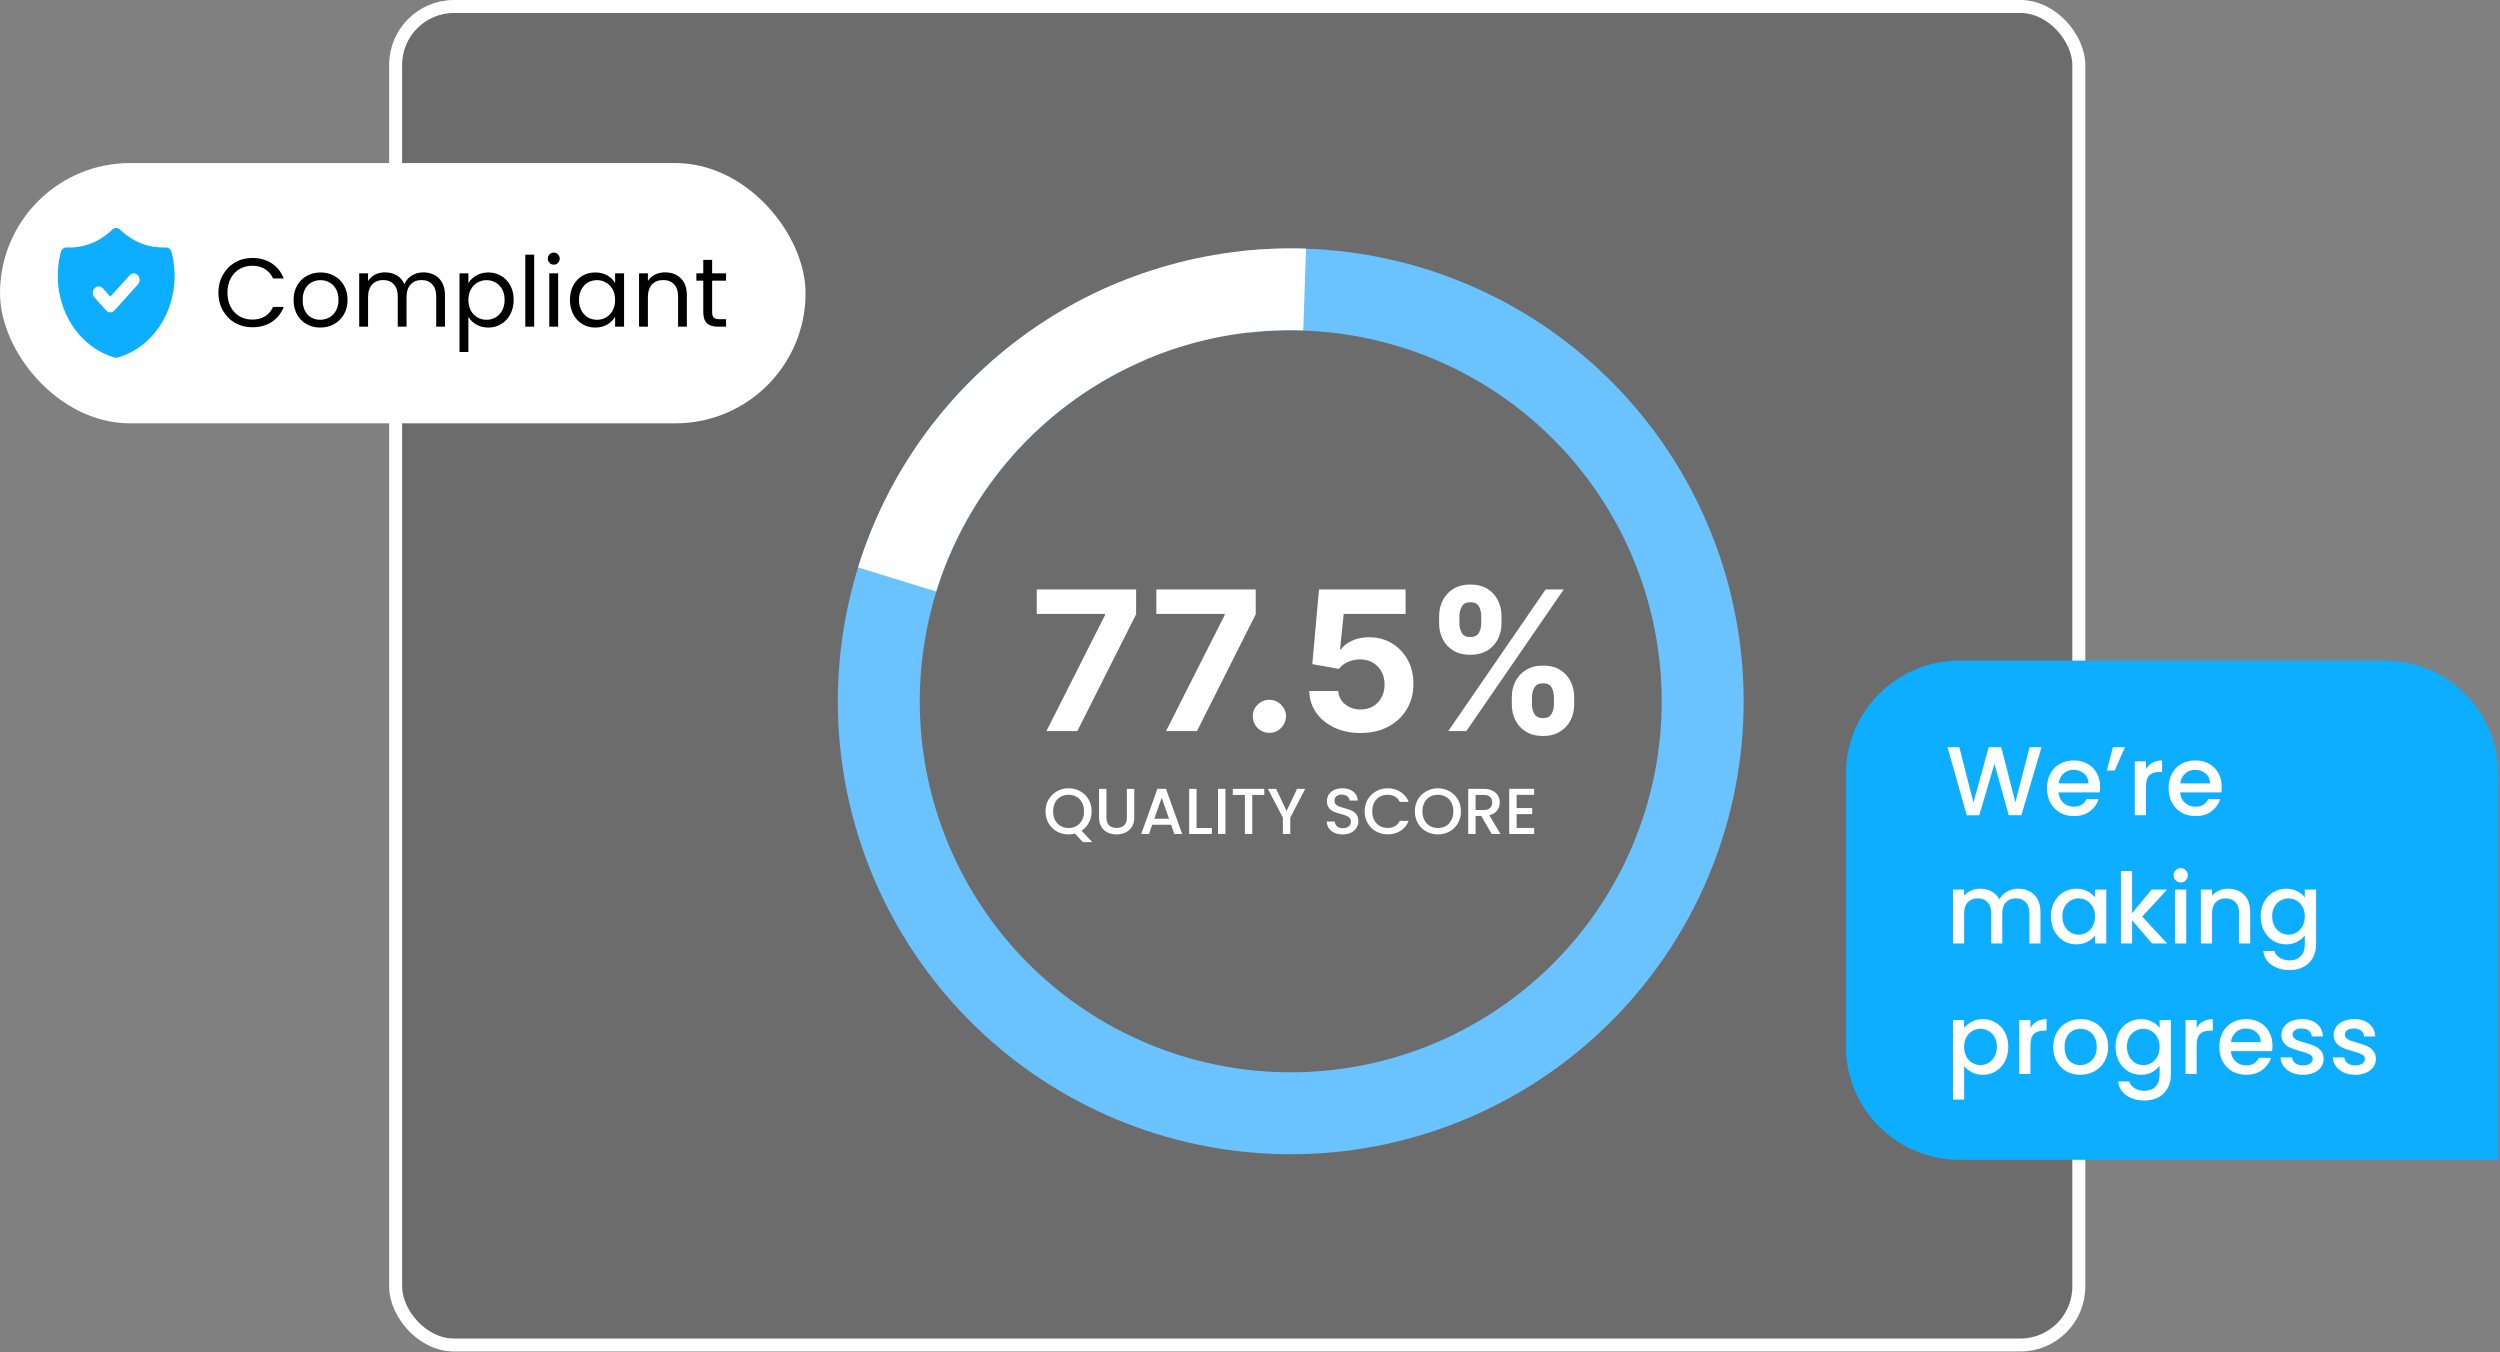
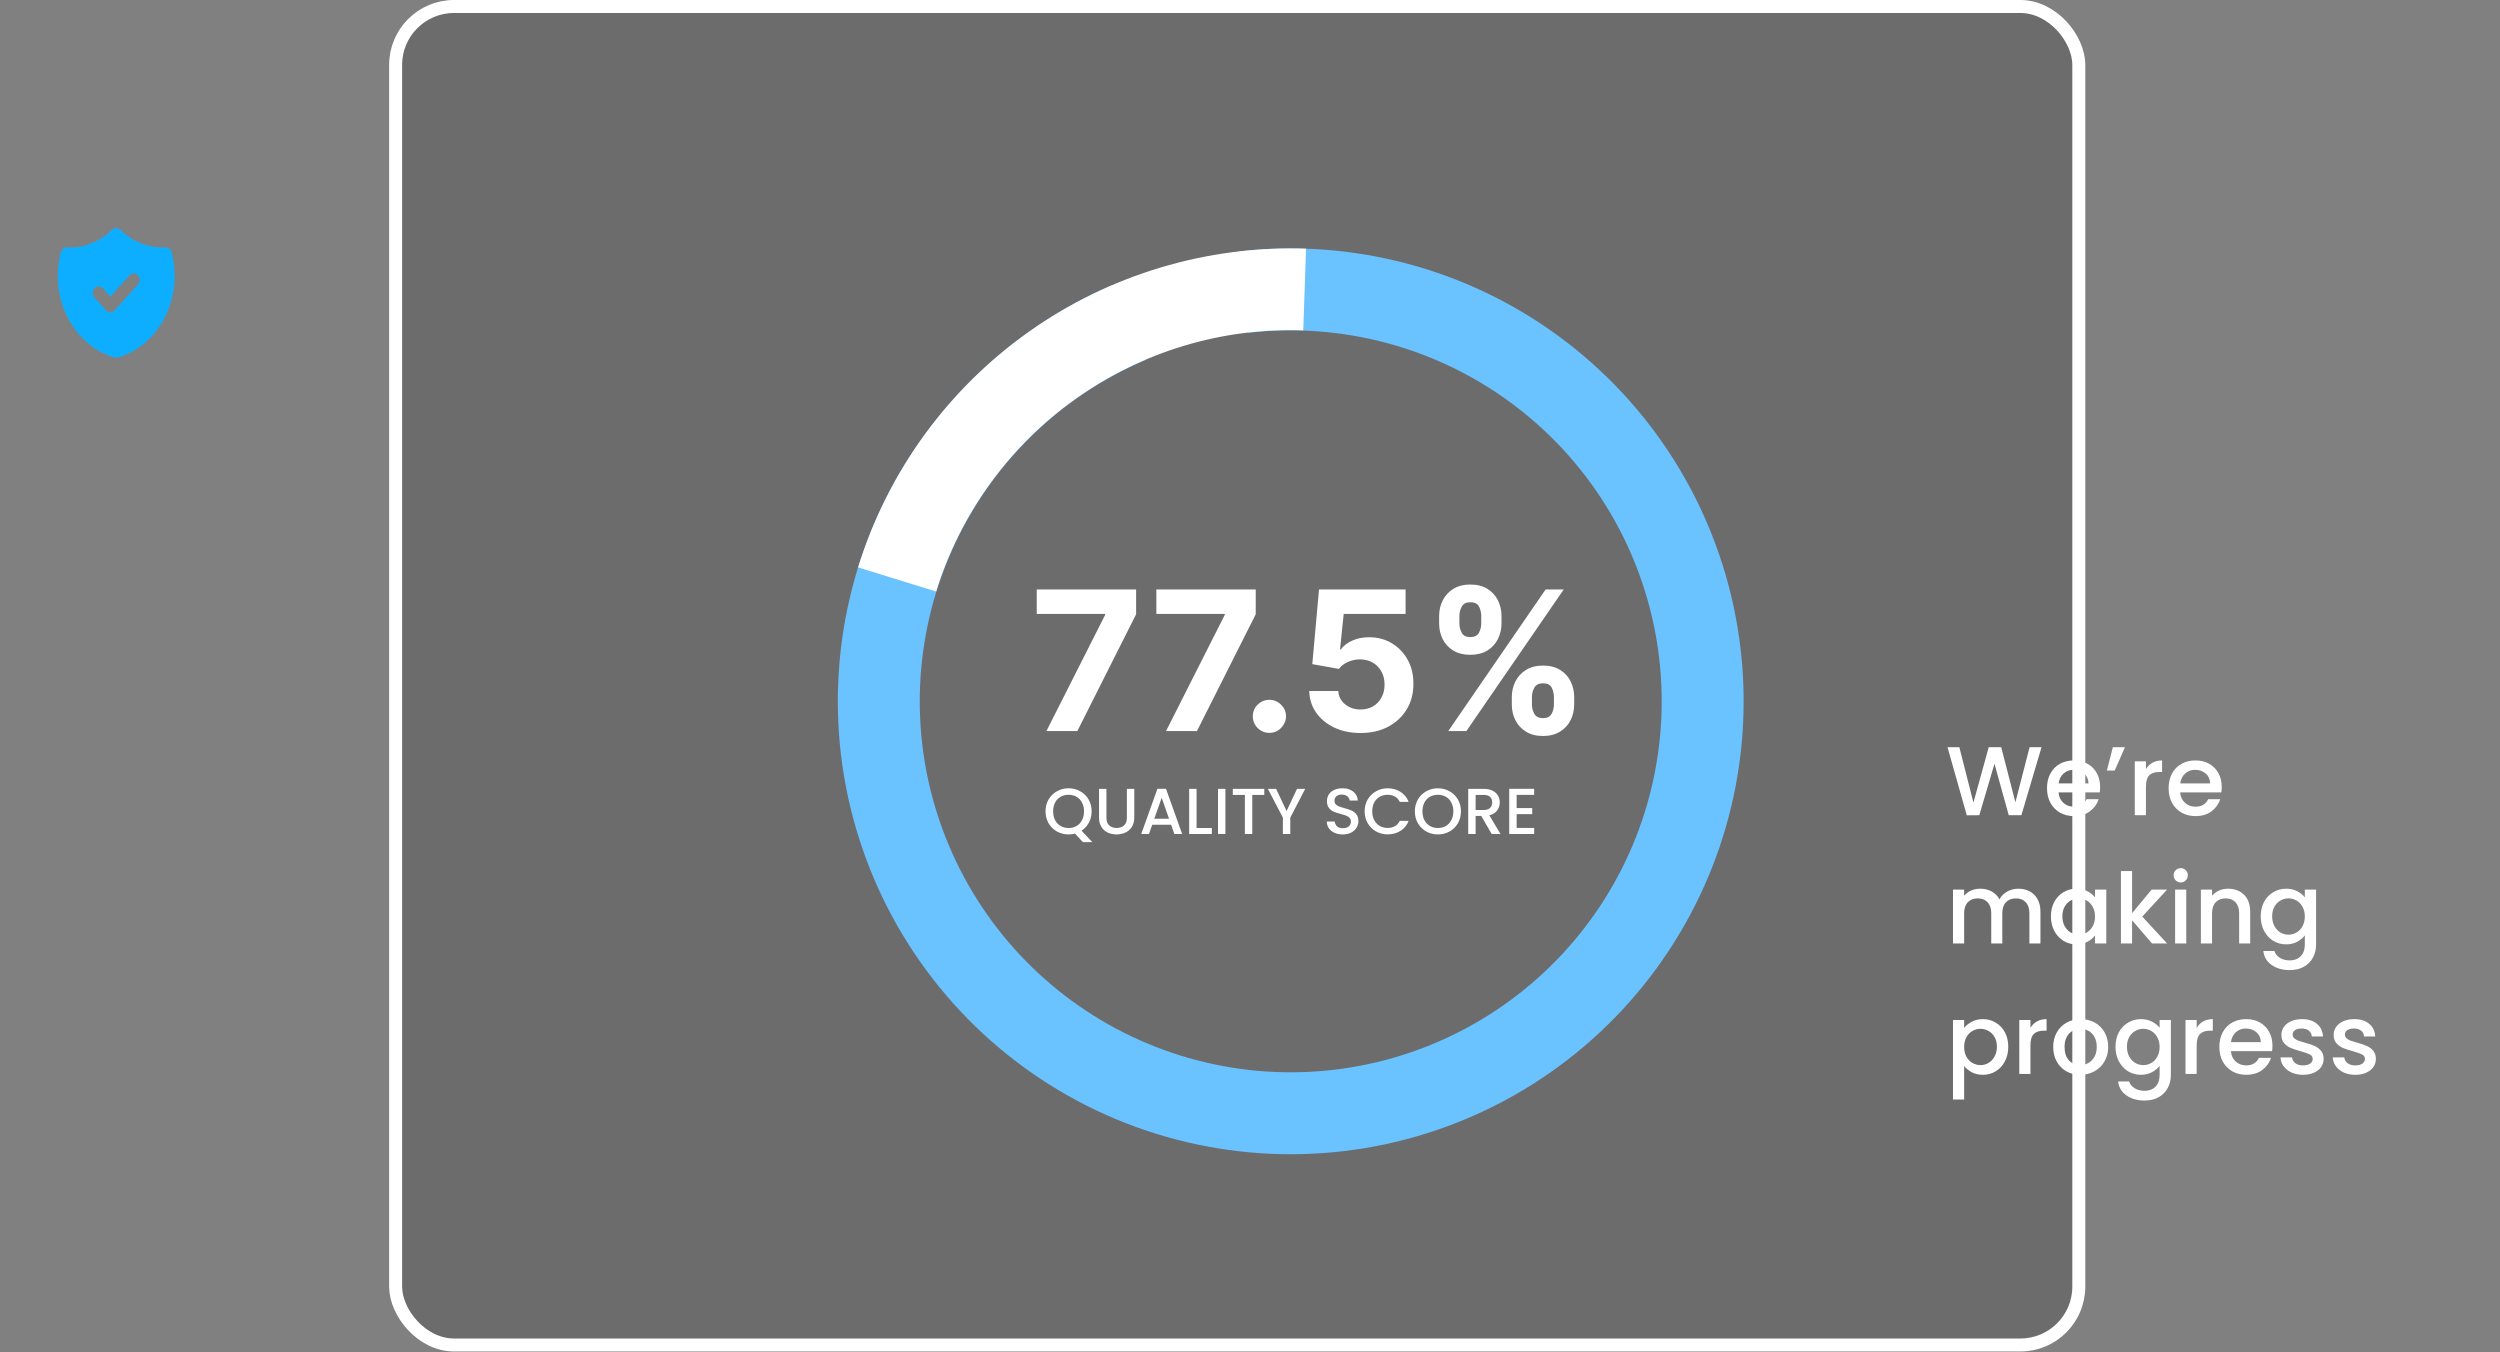
<svg xmlns="http://www.w3.org/2000/svg" width="1150" height="622" viewBox="0 0 1150 622" fill="none">
  <rect x="0" y="0" width="1150" height="622" fill="#808080" stroke="none" />
  <rect x="181.986" y="2.986" width="774.267" height="615.711" rx="26.874" fill="#222222" fill-opacity="0.2" stroke="white" stroke-width="5.972" />
-   <rect y="75" width="370.561" height="119.738" rx="59.869" fill="white" />
-   <path d="M100.461 134.646C100.461 131.6 101.148 128.868 102.521 126.449C103.895 124.001 105.761 122.09 108.12 120.716C110.509 119.342 113.152 118.656 116.048 118.656C119.452 118.656 122.423 119.477 124.961 121.119C127.499 122.761 129.351 125.091 130.515 128.106H125.633C124.767 126.225 123.513 124.777 121.871 123.762C120.258 122.747 118.317 122.239 116.048 122.239C113.868 122.239 111.912 122.747 110.181 123.762C108.449 124.777 107.09 126.225 106.105 128.106C105.119 129.958 104.627 132.137 104.627 134.646C104.627 137.124 105.119 139.304 106.105 141.185C107.09 143.036 108.449 144.47 110.181 145.485C111.912 146.5 113.868 147.008 116.048 147.008C118.317 147.008 120.258 146.515 121.871 145.53C123.513 144.514 124.767 143.066 125.633 141.185H130.515C129.351 144.171 127.499 146.485 124.961 148.127C122.423 149.74 119.452 150.546 116.048 150.546C113.152 150.546 110.509 149.874 108.12 148.531C105.761 147.157 103.895 145.261 102.521 142.842C101.148 140.424 100.461 137.691 100.461 134.646ZM147.287 150.68C144.988 150.68 142.898 150.158 141.017 149.113C139.165 148.068 137.702 146.59 136.627 144.679C135.582 142.738 135.06 140.498 135.06 137.96C135.06 135.452 135.597 133.242 136.672 131.331C137.777 129.39 139.27 127.912 141.151 126.897C143.032 125.852 145.137 125.329 147.466 125.329C149.795 125.329 151.901 125.852 153.782 126.897C155.663 127.912 157.141 129.375 158.216 131.286C159.321 133.197 159.873 135.422 159.873 137.96C159.873 140.498 159.306 142.738 158.171 144.679C157.066 146.59 155.558 148.068 153.647 149.113C151.736 150.158 149.616 150.68 147.287 150.68ZM147.287 147.097C148.75 147.097 150.124 146.754 151.408 146.067C152.692 145.38 153.722 144.35 154.498 142.977C155.305 141.603 155.708 139.931 155.708 137.96C155.708 135.989 155.319 134.317 154.543 132.944C153.767 131.57 152.752 130.555 151.497 129.898C150.243 129.211 148.885 128.868 147.422 128.868C145.929 128.868 144.555 129.211 143.301 129.898C142.077 130.555 141.091 131.57 140.345 132.944C139.598 134.317 139.225 135.989 139.225 137.96C139.225 139.961 139.583 141.648 140.3 143.021C141.046 144.395 142.032 145.425 143.256 146.112C144.48 146.769 145.824 147.097 147.287 147.097ZM194.749 125.285C196.66 125.285 198.362 125.688 199.855 126.494C201.348 127.27 202.527 128.45 203.393 130.032C204.259 131.615 204.692 133.541 204.692 135.81V150.277H200.661V136.392C200.661 133.944 200.049 132.078 198.825 130.794C197.63 129.48 196.003 128.823 193.942 128.823C191.822 128.823 190.135 129.51 188.881 130.883C187.627 132.227 187 134.183 187 136.751V150.277H182.969V136.392C182.969 133.944 182.357 132.078 181.133 130.794C179.938 129.48 178.311 128.823 176.25 128.823C174.13 128.823 172.443 129.51 171.189 130.883C169.935 132.227 169.308 134.183 169.308 136.751V150.277H165.232V125.733H169.308V129.271C170.114 127.987 171.189 127.002 172.533 126.315C173.906 125.628 175.414 125.285 177.057 125.285C179.117 125.285 180.938 125.747 182.521 126.673C184.104 127.599 185.283 128.957 186.059 130.749C186.746 129.017 187.881 127.673 189.463 126.718C191.046 125.762 192.808 125.285 194.749 125.285ZM215.454 130.256C216.26 128.853 217.454 127.688 219.037 126.763C220.649 125.807 222.516 125.329 224.636 125.329C226.815 125.329 228.786 125.852 230.548 126.897C232.34 127.942 233.743 129.42 234.758 131.331C235.773 133.212 236.281 135.407 236.281 137.915C236.281 140.394 235.773 142.603 234.758 144.544C233.743 146.485 232.34 147.993 230.548 149.068C228.786 150.143 226.815 150.68 224.636 150.68C222.546 150.68 220.694 150.218 219.082 149.292C217.499 148.336 216.29 147.157 215.454 145.754V161.923H211.378V125.733H215.454V130.256ZM232.116 137.915C232.116 136.064 231.742 134.452 230.996 133.078C230.249 131.704 229.234 130.659 227.95 129.943C226.696 129.226 225.308 128.868 223.785 128.868C222.292 128.868 220.903 129.241 219.619 129.988C218.365 130.704 217.35 131.764 216.574 133.168C215.827 134.541 215.454 136.139 215.454 137.96C215.454 139.811 215.827 141.439 216.574 142.842C217.35 144.216 218.365 145.276 219.619 146.022C220.903 146.739 222.292 147.097 223.785 147.097C225.308 147.097 226.696 146.739 227.95 146.022C229.234 145.276 230.249 144.216 230.996 142.842C231.742 141.439 232.116 139.797 232.116 137.915ZM245.722 117.133V150.277H241.646V117.133H245.722ZM254.774 121.746C253.997 121.746 253.34 121.477 252.803 120.94C252.265 120.403 251.997 119.746 251.997 118.969C251.997 118.193 252.265 117.536 252.803 116.998C253.34 116.461 253.997 116.192 254.774 116.192C255.52 116.192 256.147 116.461 256.655 116.998C257.192 117.536 257.461 118.193 257.461 118.969C257.461 119.746 257.192 120.403 256.655 120.94C256.147 121.477 255.52 121.746 254.774 121.746ZM256.744 125.733V150.277H252.669V125.733H256.744ZM262.168 137.915C262.168 135.407 262.676 133.212 263.691 131.331C264.706 129.42 266.095 127.942 267.857 126.897C269.648 125.852 271.634 125.329 273.814 125.329C275.963 125.329 277.83 125.792 279.412 126.718C280.995 127.644 282.174 128.808 282.951 130.211V125.733H287.071V150.277H282.951V145.709C282.144 147.142 280.935 148.336 279.323 149.292C277.74 150.218 275.889 150.68 273.769 150.68C271.589 150.68 269.618 150.143 267.857 149.068C266.095 147.993 264.706 146.485 263.691 144.544C262.676 142.603 262.168 140.394 262.168 137.915ZM282.951 137.96C282.951 136.109 282.577 134.496 281.831 133.123C281.084 131.749 280.069 130.704 278.785 129.988C277.531 129.241 276.143 128.868 274.62 128.868C273.097 128.868 271.708 129.226 270.454 129.943C269.2 130.659 268.2 131.704 267.453 133.078C266.707 134.452 266.334 136.064 266.334 137.915C266.334 139.797 266.707 141.439 267.453 142.842C268.2 144.216 269.2 145.276 270.454 146.022C271.708 146.739 273.097 147.097 274.62 147.097C276.143 147.097 277.531 146.739 278.785 146.022C280.069 145.276 281.084 144.216 281.831 142.842C282.577 141.439 282.951 139.811 282.951 137.96ZM305.918 125.285C308.904 125.285 311.323 126.195 313.174 128.017C315.025 129.808 315.951 132.406 315.951 135.81V150.277H311.92V136.392C311.92 133.944 311.308 132.078 310.084 130.794C308.859 129.48 307.187 128.823 305.067 128.823C302.917 128.823 301.2 129.495 299.916 130.839C298.662 132.182 298.035 134.138 298.035 136.706V150.277H293.959V125.733H298.035V129.226C298.841 127.972 299.931 127.002 301.305 126.315C302.708 125.628 304.246 125.285 305.918 125.285ZM327.581 129.092V143.559C327.581 144.753 327.834 145.604 328.342 146.112C328.85 146.59 329.731 146.829 330.985 146.829H333.986V150.277H330.313C328.043 150.277 326.341 149.755 325.207 148.71C324.072 147.665 323.505 145.948 323.505 143.559V129.092H320.325V125.733H323.505V119.552H327.581V125.733H333.986V129.092H327.581Z" fill="black" />
  <path d="M511.852 131.041C463.439 151.734 424.656 189.99 403.303 238.115C381.949 286.24 379.608 340.666 396.75 390.447C413.892 440.228 449.247 481.672 495.704 506.447C542.161 531.221 596.275 537.487 647.164 523.985C698.053 510.483 741.944 478.215 770.009 433.669C798.074 389.123 808.233 335.603 798.442 283.871C788.651 232.139 759.637 186.033 717.235 154.824C674.832 123.614 622.186 109.616 569.882 115.645L574.198 153.089C617.039 148.151 660.16 159.617 694.892 185.18C729.623 210.743 753.388 248.508 761.407 290.88C769.426 333.253 761.106 377.09 738.118 413.577C715.13 450.064 679.181 476.494 637.498 487.553C595.816 498.612 551.492 493.48 513.44 473.188C475.388 452.896 446.43 418.949 432.389 378.174C418.348 337.4 420.265 292.821 437.756 253.402C455.246 213.984 487.012 182.649 526.666 165.7L511.852 131.041Z" fill="#6AC2FF" />
-   <path d="M600.775 114.393C555.106 112.85 510.195 126.364 472.961 152.854C435.727 179.344 408.235 217.341 394.719 260.992L430.607 272.104C441.686 236.324 464.22 205.179 494.74 183.466C525.26 161.752 562.072 150.675 599.506 151.941L600.775 114.393Z" fill="white" />
+   <path d="M600.775 114.393C555.106 112.85 510.195 126.364 472.961 152.854C435.727 179.344 408.235 217.341 394.719 260.992L430.607 272.104C441.686 236.324 464.22 205.179 494.74 183.466C525.26 161.752 562.072 150.675 599.506 151.941Z" fill="white" />
  <path d="M481.352 336.293L508.36 282.851V282.405H476.899V271.144H522.611V282.564L495.572 336.293H481.352ZM536.377 336.293L563.385 282.851V282.405H531.924V271.144H577.636V282.564L550.597 336.293H536.377ZM583.927 337.12C581.827 337.12 580.025 336.378 578.519 334.893C577.034 333.388 576.292 331.585 576.292 329.485C576.292 327.407 577.034 325.626 578.519 324.141C580.025 322.657 581.827 321.914 583.927 321.914C585.963 321.914 587.744 322.657 589.271 324.141C590.798 325.626 591.561 327.407 591.561 329.485C591.561 330.885 591.201 332.168 590.48 333.335C589.78 334.48 588.857 335.402 587.712 336.102C586.567 336.781 585.305 337.12 583.927 337.12ZM625.83 337.184C621.334 337.184 617.326 336.357 613.805 334.702C610.306 333.048 607.528 330.768 605.471 327.863C603.414 324.958 602.343 321.628 602.258 317.874H615.618C615.767 320.398 616.827 322.445 618.799 324.014C620.772 325.583 623.115 326.368 625.83 326.368C627.993 326.368 629.901 325.891 631.556 324.936C633.231 323.961 634.535 322.614 635.468 320.896C636.423 319.157 636.9 317.164 636.9 314.916C636.9 312.626 636.412 310.611 635.437 308.872C634.482 307.133 633.157 305.776 631.46 304.8C629.764 303.825 627.823 303.326 625.639 303.305C623.73 303.305 621.874 303.697 620.072 304.482C618.29 305.267 616.901 306.338 615.905 307.695L603.657 305.5L606.743 271.144H646.57V282.405H618.1L616.414 298.724H616.795C617.941 297.112 619.669 295.776 621.981 294.716C624.292 293.656 626.879 293.125 629.742 293.125C633.666 293.125 637.165 294.048 640.24 295.893C643.315 297.738 645.743 300.272 647.525 303.496C649.306 306.698 650.186 310.388 650.165 314.566C650.186 318.956 649.168 322.858 647.111 326.273C645.075 329.666 642.223 332.338 638.554 334.289C634.906 336.219 630.665 337.184 625.83 337.184ZM695.432 324.078V320.642C695.432 318.033 695.983 315.637 697.086 313.453C698.21 311.247 699.833 309.487 701.953 308.172C704.095 306.836 706.704 306.168 709.779 306.168C712.896 306.168 715.515 306.825 717.636 308.14C719.778 309.455 721.39 311.215 722.471 313.421C723.574 315.605 724.126 318.012 724.126 320.642V324.078C724.126 326.686 723.574 329.093 722.471 331.299C721.369 333.483 719.746 335.233 717.604 336.547C715.462 337.884 712.854 338.552 709.779 338.552C706.661 338.552 704.042 337.884 701.921 336.547C699.801 335.233 698.189 333.483 697.086 331.299C695.983 329.093 695.432 326.686 695.432 324.078ZM704.689 320.642V324.078C704.689 325.583 705.05 327.004 705.771 328.34C706.513 329.676 707.849 330.344 709.779 330.344C711.709 330.344 713.024 329.687 713.723 328.372C714.444 327.057 714.805 325.626 714.805 324.078V320.642C714.805 319.094 714.466 317.652 713.787 316.316C713.108 314.98 711.772 314.312 709.779 314.312C707.87 314.312 706.545 314.98 705.802 316.316C705.06 317.652 704.689 319.094 704.689 320.642ZM661.999 286.795V283.36C661.999 280.73 662.561 278.323 663.685 276.138C664.809 273.933 666.431 272.173 668.552 270.858C670.694 269.543 673.281 268.886 676.314 268.886C679.452 268.886 682.082 269.543 684.203 270.858C686.324 272.173 687.935 273.933 689.038 276.138C690.141 278.323 690.692 280.73 690.692 283.36V286.795C690.692 289.425 690.13 291.832 689.006 294.016C687.903 296.201 686.281 297.95 684.139 299.265C682.018 300.559 679.41 301.205 676.314 301.205C673.217 301.205 670.598 300.548 668.456 299.233C666.336 297.897 664.724 296.148 663.621 293.984C662.54 291.8 661.999 289.404 661.999 286.795ZM671.319 283.36V286.795C671.319 288.343 671.68 289.775 672.401 291.09C673.143 292.404 674.447 293.062 676.314 293.062C678.265 293.062 679.59 292.404 680.29 291.09C681.011 289.775 681.372 288.343 681.372 286.795V283.36C681.372 281.811 681.032 280.369 680.354 279.033C679.675 277.697 678.328 277.029 676.314 277.029C674.426 277.029 673.122 277.708 672.401 279.065C671.68 280.422 671.319 281.854 671.319 283.36ZM666.198 336.293L710.988 271.144H719.322L674.532 336.293H666.198Z" fill="white" />
  <path d="M498.146 387.393L494.503 383.452C493.608 383.71 492.622 383.84 491.547 383.84C489.616 383.84 487.835 383.392 486.202 382.496C484.59 381.58 483.306 380.316 482.35 378.704C481.415 377.072 480.947 375.24 480.947 373.21C480.947 371.179 481.415 369.358 482.35 367.745C483.306 366.133 484.59 364.879 486.202 363.983C487.835 363.067 489.616 362.609 491.547 362.609C493.498 362.609 495.28 363.067 496.892 363.983C498.524 364.879 499.808 366.133 500.744 367.745C501.68 369.358 502.147 371.179 502.147 373.21C502.147 375.121 501.729 376.853 500.893 378.405C500.077 379.938 498.942 381.172 497.489 382.108L502.476 387.393H498.146ZM484.441 373.21C484.441 374.743 484.739 376.096 485.336 377.271C485.953 378.425 486.799 379.321 487.874 379.958C488.949 380.575 490.174 380.884 491.547 380.884C492.921 380.884 494.145 380.575 495.22 379.958C496.295 379.321 497.131 378.425 497.728 377.271C498.345 376.096 498.654 374.743 498.654 373.21C498.654 371.677 498.345 370.333 497.728 369.179C497.131 368.024 496.295 367.138 495.22 366.521C494.145 365.904 492.921 365.595 491.547 365.595C490.174 365.595 488.949 365.904 487.874 366.521C486.799 367.138 485.953 368.024 485.336 369.179C484.739 370.333 484.441 371.677 484.441 373.21ZM508.959 362.878V376.106C508.959 377.679 509.367 378.863 510.183 379.659C511.019 380.456 512.174 380.854 513.647 380.854C515.14 380.854 516.294 380.456 517.111 379.659C517.947 378.863 518.365 377.679 518.365 376.106V362.878H521.769V376.046C521.769 377.739 521.4 379.172 520.664 380.346C519.927 381.521 518.942 382.397 517.708 382.974C516.474 383.551 515.11 383.84 513.617 383.84C512.124 383.84 510.76 383.551 509.526 382.974C508.312 382.397 507.346 381.521 506.63 380.346C505.913 379.172 505.555 377.739 505.555 376.046V362.878H508.959ZM538.712 379.391H530.023L528.53 383.631H524.976L532.412 362.848H536.353L543.788 383.631H540.205L538.712 379.391ZM537.757 376.614L534.382 366.969L530.978 376.614H537.757ZM550.425 380.884H557.442V383.631H547.021V362.878H550.425V380.884ZM563.693 362.878V383.631H560.289V362.878H563.693ZM581.569 362.878V365.655H576.045V383.631H572.641V365.655H567.087V362.878H581.569ZM600.394 362.878L593.527 376.106V383.631H590.123V376.106L583.225 362.878H587.017L591.825 373.06L596.632 362.878H600.394ZM617.69 383.84C616.297 383.84 615.043 383.601 613.928 383.123C612.813 382.626 611.937 381.929 611.3 381.033C610.663 380.137 610.345 379.092 610.345 377.898H613.988C614.067 378.794 614.416 379.53 615.033 380.107C615.67 380.685 616.556 380.973 617.69 380.973C618.865 380.973 619.781 380.695 620.437 380.137C621.094 379.56 621.423 378.823 621.423 377.928C621.423 377.231 621.214 376.664 620.796 376.226C620.398 375.788 619.89 375.449 619.273 375.21C618.676 374.971 617.84 374.713 616.765 374.434C615.411 374.076 614.306 373.717 613.45 373.359C612.614 372.981 611.898 372.404 611.3 371.627C610.703 370.851 610.405 369.816 610.405 368.522C610.405 367.327 610.703 366.282 611.3 365.386C611.898 364.491 612.734 363.804 613.809 363.326C614.883 362.848 616.128 362.609 617.541 362.609C619.552 362.609 621.194 363.117 622.468 364.132C623.762 365.128 624.478 366.501 624.618 368.253H620.855C620.796 367.497 620.437 366.85 619.781 366.312C619.124 365.775 618.258 365.506 617.183 365.506C616.207 365.506 615.411 365.755 614.794 366.252C614.177 366.75 613.868 367.467 613.868 368.402C613.868 369.039 614.057 369.567 614.436 369.985C614.834 370.383 615.331 370.702 615.929 370.94C616.526 371.179 617.342 371.438 618.377 371.717C619.751 372.095 620.865 372.473 621.721 372.851C622.597 373.23 623.334 373.817 623.931 374.613C624.548 375.39 624.857 376.435 624.857 377.748C624.857 378.804 624.568 379.799 623.991 380.734C623.433 381.67 622.607 382.427 621.512 383.004C620.437 383.561 619.163 383.84 617.69 383.84ZM627.739 373.21C627.739 371.179 628.206 369.358 629.142 367.745C630.098 366.133 631.382 364.879 632.994 363.983C634.626 363.067 636.408 362.609 638.339 362.609C640.549 362.609 642.509 363.157 644.221 364.252C645.953 365.327 647.207 366.86 647.984 368.85H643.893C643.355 367.755 642.609 366.939 641.653 366.402C640.698 365.864 639.593 365.595 638.339 365.595C636.965 365.595 635.741 365.904 634.666 366.521C633.591 367.138 632.745 368.024 632.128 369.179C631.531 370.333 631.232 371.677 631.232 373.21C631.232 374.743 631.531 376.086 632.128 377.241C632.745 378.395 633.591 379.291 634.666 379.928C635.741 380.545 636.965 380.854 638.339 380.854C639.593 380.854 640.698 380.585 641.653 380.048C642.609 379.51 643.355 378.694 643.893 377.599H647.984C647.207 379.59 645.953 381.123 644.221 382.198C642.509 383.273 640.549 383.81 638.339 383.81C636.388 383.81 634.606 383.362 632.994 382.466C631.382 381.551 630.098 380.287 629.142 378.674C628.206 377.062 627.739 375.24 627.739 373.21ZM661.434 383.84C659.503 383.84 657.721 383.392 656.089 382.496C654.476 381.58 653.192 380.316 652.237 378.704C651.301 377.072 650.833 375.24 650.833 373.21C650.833 371.179 651.301 369.358 652.237 367.745C653.192 366.133 654.476 364.879 656.089 363.983C657.721 363.067 659.503 362.609 661.434 362.609C663.385 362.609 665.166 363.067 666.779 363.983C668.411 364.879 669.695 366.133 670.631 367.745C671.566 369.358 672.034 371.179 672.034 373.21C672.034 375.24 671.566 377.072 670.631 378.704C669.695 380.316 668.411 381.58 666.779 382.496C665.166 383.392 663.385 383.84 661.434 383.84ZM661.434 380.884C662.807 380.884 664.032 380.575 665.106 379.958C666.181 379.321 667.017 378.425 667.615 377.271C668.232 376.096 668.54 374.743 668.54 373.21C668.54 371.677 668.232 370.333 667.615 369.179C667.017 368.024 666.181 367.138 665.106 366.521C664.032 365.904 662.807 365.595 661.434 365.595C660.06 365.595 658.836 365.904 657.761 366.521C656.686 367.138 655.84 368.024 655.223 369.179C654.626 370.333 654.327 371.677 654.327 373.21C654.327 374.743 654.626 376.096 655.223 377.271C655.84 378.425 656.686 379.321 657.761 379.958C658.836 380.575 660.06 380.884 661.434 380.884ZM686.163 383.631L681.385 375.33H678.788V383.631H675.384V362.878H682.55C684.143 362.878 685.486 363.157 686.581 363.714C687.696 364.272 688.522 365.018 689.059 365.954C689.617 366.889 689.896 367.935 689.896 369.089C689.896 370.443 689.497 371.677 688.701 372.792C687.925 373.887 686.72 374.633 685.088 375.031L690.224 383.631H686.163ZM678.788 372.613H682.55C683.824 372.613 684.78 372.294 685.417 371.657C686.073 371.02 686.402 370.164 686.402 369.089C686.402 368.014 686.083 367.178 685.446 366.581C684.809 365.964 683.844 365.655 682.55 365.655H678.788V372.613ZM697.654 365.625V371.717H704.821V374.494H697.654V380.854H705.716V383.631H694.25V362.848H705.716V365.625H697.654Z" fill="white" />
-   <path d="M849.121 356.104C849.121 327.263 872.501 303.883 901.342 303.883H1096.99C1125.83 303.883 1149.21 327.263 1149.21 356.104V533.505H901.342C872.501 533.505 849.121 510.125 849.121 481.285V356.104Z" fill="#0DAEFF" />
  <path d="M939.1 343.725L929.83 375H924.025L917.455 351.33L910.48 375L904.72 375.045L895.855 343.725H901.3L907.78 369.195L914.8 343.725H920.56L927.085 369.06L933.61 343.725H939.1ZM966.056 361.995C966.056 362.925 965.996 363.765 965.876 364.515H946.931C947.081 366.495 947.816 368.085 949.136 369.285C950.456 370.485 952.076 371.085 953.996 371.085C956.756 371.085 958.706 369.93 959.846 367.62H965.381C964.631 369.9 963.266 371.775 961.286 373.245C959.336 374.685 956.906 375.405 953.996 375.405C951.626 375.405 949.496 374.88 947.606 373.83C945.746 372.75 944.276 371.25 943.196 369.33C942.146 367.38 941.621 365.13 941.621 362.58C941.621 360.03 942.131 357.795 943.151 355.875C944.201 353.925 945.656 352.425 947.516 351.375C949.406 350.325 951.566 349.8 953.996 349.8C956.336 349.8 958.421 350.31 960.251 351.33C962.081 352.35 963.506 353.79 964.526 355.65C965.546 357.48 966.056 359.595 966.056 361.995ZM960.701 360.375C960.671 358.485 959.996 356.97 958.676 355.83C957.356 354.69 955.721 354.12 953.771 354.12C952.001 354.12 950.486 354.69 949.226 355.83C947.966 356.94 947.216 358.455 946.976 360.375H960.701ZM971.914 343.725H977.494L972.769 354.435H969.169L971.914 343.725ZM987.133 353.805C987.883 352.545 988.873 351.57 990.103 350.88C991.363 350.16 992.848 349.8 994.558 349.8V355.11H993.253C991.243 355.11 989.713 355.62 988.663 356.64C987.643 357.66 987.133 359.43 987.133 361.95V375H982.003V350.205H987.133V353.805ZM1022 361.995C1022 362.925 1021.94 363.765 1021.82 364.515H1002.87C1003.02 366.495 1003.76 368.085 1005.08 369.285C1006.4 370.485 1008.02 371.085 1009.94 371.085C1012.7 371.085 1014.65 369.93 1015.79 367.62H1021.32C1020.57 369.9 1019.21 371.775 1017.23 373.245C1015.28 374.685 1012.85 375.405 1009.94 375.405C1007.57 375.405 1005.44 374.88 1003.55 373.83C1001.69 372.75 1000.22 371.25 999.138 369.33C998.088 367.38 997.563 365.13 997.563 362.58C997.563 360.03 998.073 357.795 999.093 355.875C1000.14 353.925 1001.6 352.425 1003.46 351.375C1005.35 350.325 1007.51 349.8 1009.94 349.8C1012.28 349.8 1014.36 350.31 1016.19 351.33C1018.02 352.35 1019.45 353.79 1020.47 355.65C1021.49 357.48 1022 359.595 1022 361.995ZM1016.64 360.375C1016.61 358.485 1015.94 356.97 1014.62 355.83C1013.3 354.69 1011.66 354.12 1009.71 354.12C1007.94 354.12 1006.43 354.69 1005.17 355.83C1003.91 356.94 1003.16 358.455 1002.92 360.375H1016.64ZM928.39 408.8C930.34 408.8 932.08 409.205 933.61 410.015C935.17 410.825 936.385 412.025 937.255 413.615C938.155 415.205 938.605 417.125 938.605 419.375V434H933.52V420.14C933.52 417.92 932.965 416.225 931.855 415.055C930.745 413.855 929.23 413.255 927.31 413.255C925.39 413.255 923.86 413.855 922.72 415.055C921.61 416.225 921.055 417.92 921.055 420.14V434H915.97V420.14C915.97 417.92 915.415 416.225 914.305 415.055C913.195 413.855 911.68 413.255 909.76 413.255C907.84 413.255 906.31 413.855 905.17 415.055C904.06 416.225 903.505 417.92 903.505 420.14V434H898.375V409.205H903.505V412.04C904.345 411.02 905.41 410.225 906.7 409.655C907.99 409.085 909.37 408.8 910.84 408.8C912.82 408.8 914.59 409.22 916.15 410.06C917.71 410.9 918.91 412.115 919.75 413.705C920.5 412.205 921.67 411.02 923.26 410.15C924.85 409.25 926.56 408.8 928.39 408.8ZM943.423 421.49C943.423 419 943.933 416.795 944.953 414.875C946.003 412.955 947.413 411.47 949.183 410.42C950.983 409.34 952.963 408.8 955.123 408.8C957.073 408.8 958.768 409.19 960.208 409.97C961.678 410.72 962.848 411.665 963.718 412.805V409.205H968.893V434H963.718V430.31C962.848 431.48 961.663 432.455 960.163 433.235C958.663 434.015 956.953 434.405 955.033 434.405C952.903 434.405 950.953 433.865 949.183 432.785C947.413 431.675 946.003 430.145 944.953 428.195C943.933 426.215 943.423 423.98 943.423 421.49ZM963.718 421.58C963.718 419.87 963.358 418.385 962.638 417.125C961.948 415.865 961.033 414.905 959.893 414.245C958.753 413.585 957.523 413.255 956.203 413.255C954.883 413.255 953.653 413.585 952.513 414.245C951.373 414.875 950.443 415.82 949.723 417.08C949.033 418.31 948.688 419.78 948.688 421.49C948.688 423.2 949.033 424.7 949.723 425.99C950.443 427.28 951.373 428.27 952.513 428.96C953.683 429.62 954.913 429.95 956.203 429.95C957.523 429.95 958.753 429.62 959.893 428.96C961.033 428.3 961.948 427.34 962.638 426.08C963.358 424.79 963.718 423.29 963.718 421.58ZM985.441 421.625L996.871 434H989.941L980.761 423.335V434H975.631V400.7H980.761V420.05L989.761 409.205H996.871L985.441 421.625ZM1003.16 405.92C1002.23 405.92 1001.45 405.605 1000.82 404.975C1000.19 404.345 999.873 403.565 999.873 402.635C999.873 401.705 1000.19 400.925 1000.82 400.295C1001.45 399.665 1002.23 399.35 1003.16 399.35C1004.06 399.35 1004.82 399.665 1005.45 400.295C1006.08 400.925 1006.4 401.705 1006.4 402.635C1006.4 403.565 1006.08 404.345 1005.45 404.975C1004.82 405.605 1004.06 405.92 1003.16 405.92ZM1005.68 409.205V434H1000.55V409.205H1005.68ZM1024.92 408.8C1026.87 408.8 1028.61 409.205 1030.14 410.015C1031.7 410.825 1032.92 412.025 1033.79 413.615C1034.66 415.205 1035.09 417.125 1035.09 419.375V434H1030.01V420.14C1030.01 417.92 1029.45 416.225 1028.34 415.055C1027.23 413.855 1025.72 413.255 1023.8 413.255C1021.88 413.255 1020.35 413.855 1019.21 415.055C1018.1 416.225 1017.54 417.92 1017.54 420.14V434H1012.41V409.205H1017.54V412.04C1018.38 411.02 1019.45 410.225 1020.74 409.655C1022.06 409.085 1023.45 408.8 1024.92 408.8ZM1051.63 408.8C1053.55 408.8 1055.24 409.19 1056.71 409.97C1058.21 410.72 1059.38 411.665 1060.22 412.805V409.205H1065.4V434.405C1065.4 436.685 1064.92 438.71 1063.96 440.48C1063 442.28 1061.6 443.69 1059.77 444.71C1057.97 445.73 1055.81 446.24 1053.29 446.24C1049.93 446.24 1047.14 445.445 1044.92 443.855C1042.7 442.295 1041.44 440.165 1041.14 437.465H1046.23C1046.62 438.755 1047.44 439.79 1048.7 440.57C1049.99 441.38 1051.52 441.785 1053.29 441.785C1055.36 441.785 1057.03 441.155 1058.29 439.895C1059.58 438.635 1060.22 436.805 1060.22 434.405V430.265C1059.35 431.435 1058.17 432.425 1056.67 433.235C1055.2 434.015 1053.52 434.405 1051.63 434.405C1049.47 434.405 1047.49 433.865 1045.69 432.785C1043.92 431.675 1042.51 430.145 1041.46 428.195C1040.44 426.215 1039.93 423.98 1039.93 421.49C1039.93 419 1040.44 416.795 1041.46 414.875C1042.51 412.955 1043.92 411.47 1045.69 410.42C1047.49 409.34 1049.47 408.8 1051.63 408.8ZM1060.22 421.58C1060.22 419.87 1059.86 418.385 1059.14 417.125C1058.45 415.865 1057.54 414.905 1056.4 414.245C1055.26 413.585 1054.03 413.255 1052.71 413.255C1051.39 413.255 1050.16 413.585 1049.02 414.245C1047.88 414.875 1046.95 415.82 1046.23 417.08C1045.54 418.31 1045.19 419.78 1045.19 421.49C1045.19 423.2 1045.54 424.7 1046.23 425.99C1046.95 427.28 1047.88 428.27 1049.02 428.96C1050.19 429.62 1051.42 429.95 1052.71 429.95C1054.03 429.95 1055.26 429.62 1056.4 428.96C1057.54 428.3 1058.45 427.34 1059.14 426.08C1059.86 424.79 1060.22 423.29 1060.22 421.58ZM903.505 472.85C904.375 471.71 905.56 470.75 907.06 469.97C908.56 469.19 910.255 468.8 912.145 468.8C914.305 468.8 916.27 469.34 918.04 470.42C919.84 471.47 921.25 472.955 922.27 474.875C923.29 476.795 923.8 479 923.8 481.49C923.8 483.98 923.29 486.215 922.27 488.195C921.25 490.145 919.84 491.675 918.04 492.785C916.27 493.865 914.305 494.405 912.145 494.405C910.255 494.405 908.575 494.03 907.105 493.28C905.635 492.5 904.435 491.54 903.505 490.4V505.79H898.375V469.205H903.505V472.85ZM918.58 481.49C918.58 479.78 918.22 478.31 917.5 477.08C916.81 475.82 915.88 474.875 914.71 474.245C913.57 473.585 912.34 473.255 911.02 473.255C909.73 473.255 908.5 473.585 907.33 474.245C906.19 474.905 905.26 475.865 904.54 477.125C903.85 478.385 903.505 479.87 903.505 481.58C903.505 483.29 903.85 484.79 904.54 486.08C905.26 487.34 906.19 488.3 907.33 488.96C908.5 489.62 909.73 489.95 911.02 489.95C912.34 489.95 913.57 489.62 914.71 488.96C915.88 488.27 916.81 487.28 917.5 485.99C918.22 484.7 918.58 483.2 918.58 481.49ZM934.003 472.805C934.753 471.545 935.743 470.57 936.973 469.88C938.233 469.16 939.718 468.8 941.428 468.8V474.11H940.123C938.113 474.11 936.583 474.62 935.533 475.64C934.513 476.66 934.003 478.43 934.003 480.95V494H928.873V469.205H934.003V472.805ZM956.899 494.405C954.559 494.405 952.444 493.88 950.554 492.83C948.664 491.75 947.179 490.25 946.099 488.33C945.019 486.38 944.479 484.13 944.479 481.58C944.479 479.06 945.034 476.825 946.144 474.875C947.254 472.925 948.769 471.425 950.689 470.375C952.609 469.325 954.754 468.8 957.124 468.8C959.494 468.8 961.639 469.325 963.559 470.375C965.479 471.425 966.994 472.925 968.104 474.875C969.214 476.825 969.769 479.06 969.769 481.58C969.769 484.1 969.199 486.335 968.059 488.285C966.919 490.235 965.359 491.75 963.379 492.83C961.429 493.88 959.269 494.405 956.899 494.405ZM956.899 489.95C958.219 489.95 959.449 489.635 960.589 489.005C961.759 488.375 962.704 487.43 963.424 486.17C964.144 484.91 964.504 483.38 964.504 481.58C964.504 479.78 964.159 478.265 963.469 477.035C962.779 475.775 961.864 474.83 960.724 474.2C959.584 473.57 958.354 473.255 957.034 473.255C955.714 473.255 954.484 473.57 953.344 474.2C952.234 474.83 951.349 475.775 950.689 477.035C950.029 478.265 949.699 479.78 949.699 481.58C949.699 484.25 950.374 486.32 951.724 487.79C953.104 489.23 954.829 489.95 956.899 489.95ZM984.83 468.8C986.75 468.8 988.445 469.19 989.915 469.97C991.415 470.72 992.585 471.665 993.425 472.805V469.205H998.6V494.405C998.6 496.685 998.12 498.71 997.16 500.48C996.2 502.28 994.805 503.69 992.975 504.71C991.175 505.73 989.015 506.24 986.495 506.24C983.135 506.24 980.345 505.445 978.125 503.855C975.905 502.295 974.645 500.165 974.345 497.465H979.43C979.82 498.755 980.645 499.79 981.905 500.57C983.195 501.38 984.725 501.785 986.495 501.785C988.565 501.785 990.23 501.155 991.49 499.895C992.78 498.635 993.425 496.805 993.425 494.405V490.265C992.555 491.435 991.37 492.425 989.87 493.235C988.4 494.015 986.72 494.405 984.83 494.405C982.67 494.405 980.69 493.865 978.89 492.785C977.12 491.675 975.71 490.145 974.66 488.195C973.64 486.215 973.13 483.98 973.13 481.49C973.13 479 973.64 476.795 974.66 474.875C975.71 472.955 977.12 471.47 978.89 470.42C980.69 469.34 982.67 468.8 984.83 468.8ZM993.425 481.58C993.425 479.87 993.065 478.385 992.345 477.125C991.655 475.865 990.74 474.905 989.6 474.245C988.46 473.585 987.23 473.255 985.91 473.255C984.59 473.255 983.36 473.585 982.22 474.245C981.08 474.875 980.15 475.82 979.43 477.08C978.74 478.31 978.395 479.78 978.395 481.49C978.395 483.2 978.74 484.7 979.43 485.99C980.15 487.28 981.08 488.27 982.22 488.96C983.39 489.62 984.62 489.95 985.91 489.95C987.23 489.95 988.46 489.62 989.6 488.96C990.74 488.3 991.655 487.34 992.345 486.08C993.065 484.79 993.425 483.29 993.425 481.58ZM1010.47 472.805C1011.22 471.545 1012.21 470.57 1013.44 469.88C1014.7 469.16 1016.18 468.8 1017.89 468.8V474.11H1016.59C1014.58 474.11 1013.05 474.62 1012 475.64C1010.98 476.66 1010.47 478.43 1010.47 480.95V494H1005.34V469.205H1010.47V472.805ZM1045.33 480.995C1045.33 481.925 1045.27 482.765 1045.15 483.515H1026.21C1026.36 485.495 1027.09 487.085 1028.41 488.285C1029.73 489.485 1031.35 490.085 1033.27 490.085C1036.03 490.085 1037.98 488.93 1039.12 486.62H1044.66C1043.91 488.9 1042.54 490.775 1040.56 492.245C1038.61 493.685 1036.18 494.405 1033.27 494.405C1030.9 494.405 1028.77 493.88 1026.88 492.83C1025.02 491.75 1023.55 490.25 1022.47 488.33C1021.42 486.38 1020.9 484.13 1020.9 481.58C1020.9 479.03 1021.41 476.795 1022.43 474.875C1023.48 472.925 1024.93 471.425 1026.79 470.375C1028.68 469.325 1030.84 468.8 1033.27 468.8C1035.61 468.8 1037.7 469.31 1039.53 470.33C1041.36 471.35 1042.78 472.79 1043.8 474.65C1044.82 476.48 1045.33 478.595 1045.33 480.995ZM1039.98 479.375C1039.95 477.485 1039.27 475.97 1037.95 474.83C1036.63 473.69 1035 473.12 1033.05 473.12C1031.28 473.12 1029.76 473.69 1028.5 474.83C1027.24 475.94 1026.49 477.455 1026.25 479.375H1039.98ZM1059.38 494.405C1057.43 494.405 1055.68 494.06 1054.12 493.37C1052.59 492.65 1051.37 491.69 1050.47 490.49C1049.57 489.26 1049.09 487.895 1049.03 486.395H1054.34C1054.43 487.445 1054.93 488.33 1055.83 489.05C1056.76 489.74 1057.91 490.085 1059.29 490.085C1060.73 490.085 1061.84 489.815 1062.62 489.275C1063.43 488.705 1063.84 487.985 1063.84 487.115C1063.84 486.185 1063.39 485.495 1062.49 485.045C1061.62 484.595 1060.22 484.1 1058.3 483.56C1056.44 483.05 1054.93 482.555 1053.76 482.075C1052.59 481.595 1051.57 480.86 1050.7 479.87C1049.86 478.88 1049.44 477.575 1049.44 475.955C1049.44 474.635 1049.83 473.435 1050.61 472.355C1051.39 471.245 1052.5 470.375 1053.94 469.745C1055.41 469.115 1057.09 468.8 1058.98 468.8C1061.8 468.8 1064.06 469.52 1065.77 470.96C1067.51 472.37 1068.44 474.305 1068.56 476.765H1063.43C1063.34 475.655 1062.89 474.77 1062.08 474.11C1061.27 473.45 1060.18 473.12 1058.8 473.12C1057.45 473.12 1056.41 473.375 1055.69 473.885C1054.97 474.395 1054.61 475.07 1054.61 475.91C1054.61 476.57 1054.85 477.125 1055.33 477.575C1055.81 478.025 1056.4 478.385 1057.09 478.655C1057.78 478.895 1058.8 479.21 1060.15 479.6C1061.95 480.08 1063.42 480.575 1064.56 481.085C1065.73 481.565 1066.73 482.285 1067.57 483.245C1068.41 484.205 1068.85 485.48 1068.88 487.07C1068.88 488.48 1068.49 489.74 1067.71 490.85C1066.93 491.96 1065.82 492.83 1064.38 493.46C1062.97 494.09 1061.3 494.405 1059.38 494.405ZM1083.42 494.405C1081.47 494.405 1079.71 494.06 1078.15 493.37C1076.62 492.65 1075.41 491.69 1074.51 490.49C1073.61 489.26 1073.13 487.895 1073.07 486.395H1078.38C1078.47 487.445 1078.96 488.33 1079.86 489.05C1080.79 489.74 1081.95 490.085 1083.33 490.085C1084.77 490.085 1085.88 489.815 1086.66 489.275C1087.47 488.705 1087.87 487.985 1087.87 487.115C1087.87 486.185 1087.42 485.495 1086.52 485.045C1085.65 484.595 1084.26 484.1 1082.34 483.56C1080.48 483.05 1078.96 482.555 1077.79 482.075C1076.62 481.595 1075.6 480.86 1074.73 479.87C1073.89 478.88 1073.47 477.575 1073.47 475.955C1073.47 474.635 1073.86 473.435 1074.64 472.355C1075.42 471.245 1076.53 470.375 1077.97 469.745C1079.44 469.115 1081.12 468.8 1083.01 468.8C1085.83 468.8 1088.1 469.52 1089.81 470.96C1091.55 472.37 1092.48 474.305 1092.6 476.765H1087.47C1087.38 475.655 1086.93 474.77 1086.12 474.11C1085.31 473.45 1084.21 473.12 1082.83 473.12C1081.48 473.12 1080.45 473.375 1079.73 473.885C1079.01 474.395 1078.65 475.07 1078.65 475.91C1078.65 476.57 1078.89 477.125 1079.37 477.575C1079.85 478.025 1080.43 478.385 1081.12 478.655C1081.81 478.895 1082.83 479.21 1084.18 479.6C1085.98 480.08 1087.45 480.575 1088.59 481.085C1089.76 481.565 1090.77 482.285 1091.61 483.245C1092.45 484.205 1092.88 485.48 1092.91 487.07C1092.91 488.48 1092.52 489.74 1091.74 490.85C1090.96 491.96 1089.85 492.83 1088.41 493.46C1087 494.09 1085.34 494.405 1083.42 494.405Z" fill="white" />
  <path d="M53.444 104.861L53.761 104.882L53.92 104.906L54.084 104.945L54.383 105.046C54.589 105.131 54.785 105.243 54.967 105.381L55.247 105.626L55.933 106.277C61.361 111.28 68.222 113.967 75.277 113.852L76.198 113.822C76.799 113.792 77.393 113.986 77.883 114.374C78.373 114.763 78.732 115.322 78.902 115.963C80.224 120.955 80.629 126.19 80.092 131.358C79.555 136.526 78.087 141.522 75.776 146.048C73.464 150.575 70.357 154.539 66.637 157.707C62.918 160.874 58.663 163.179 54.125 164.486C53.682 164.613 53.217 164.613 52.774 164.486C48.236 163.18 43.98 160.874 40.261 157.707C36.541 154.54 33.433 150.576 31.122 146.049C28.81 141.523 27.342 136.527 26.805 131.359C26.267 126.19 26.672 120.955 27.994 115.963C28.164 115.322 28.523 114.763 29.013 114.374C29.503 113.986 30.097 113.792 30.698 113.822C38.065 114.196 45.291 111.505 50.963 106.277L51.671 105.605L51.929 105.381C52.111 105.243 52.307 105.131 52.513 105.046L52.814 104.945C52.92 104.917 53.027 104.896 53.135 104.882L53.444 104.861ZM63.427 126.638C63.177 126.361 62.88 126.14 62.554 125.99C62.227 125.84 61.877 125.762 61.523 125.762C61.17 125.762 60.819 125.84 60.493 125.99C60.166 126.14 59.869 126.361 59.619 126.638L50.758 136.468L47.279 132.61L47.026 132.362C46.486 131.898 45.806 131.68 45.125 131.752C44.445 131.824 43.814 132.181 43.362 132.75C42.91 133.319 42.67 134.057 42.691 134.816C42.712 135.574 42.992 136.295 43.474 136.832L48.856 142.804L49.109 143.052C49.627 143.498 50.273 143.718 50.927 143.673C51.581 143.627 52.198 143.318 52.661 142.804L63.424 130.86L63.648 130.58C64.049 130.005 64.248 129.288 64.207 128.562C64.166 127.836 63.888 127.152 63.424 126.638H63.427Z" fill="#0DAEFF" />
</svg>